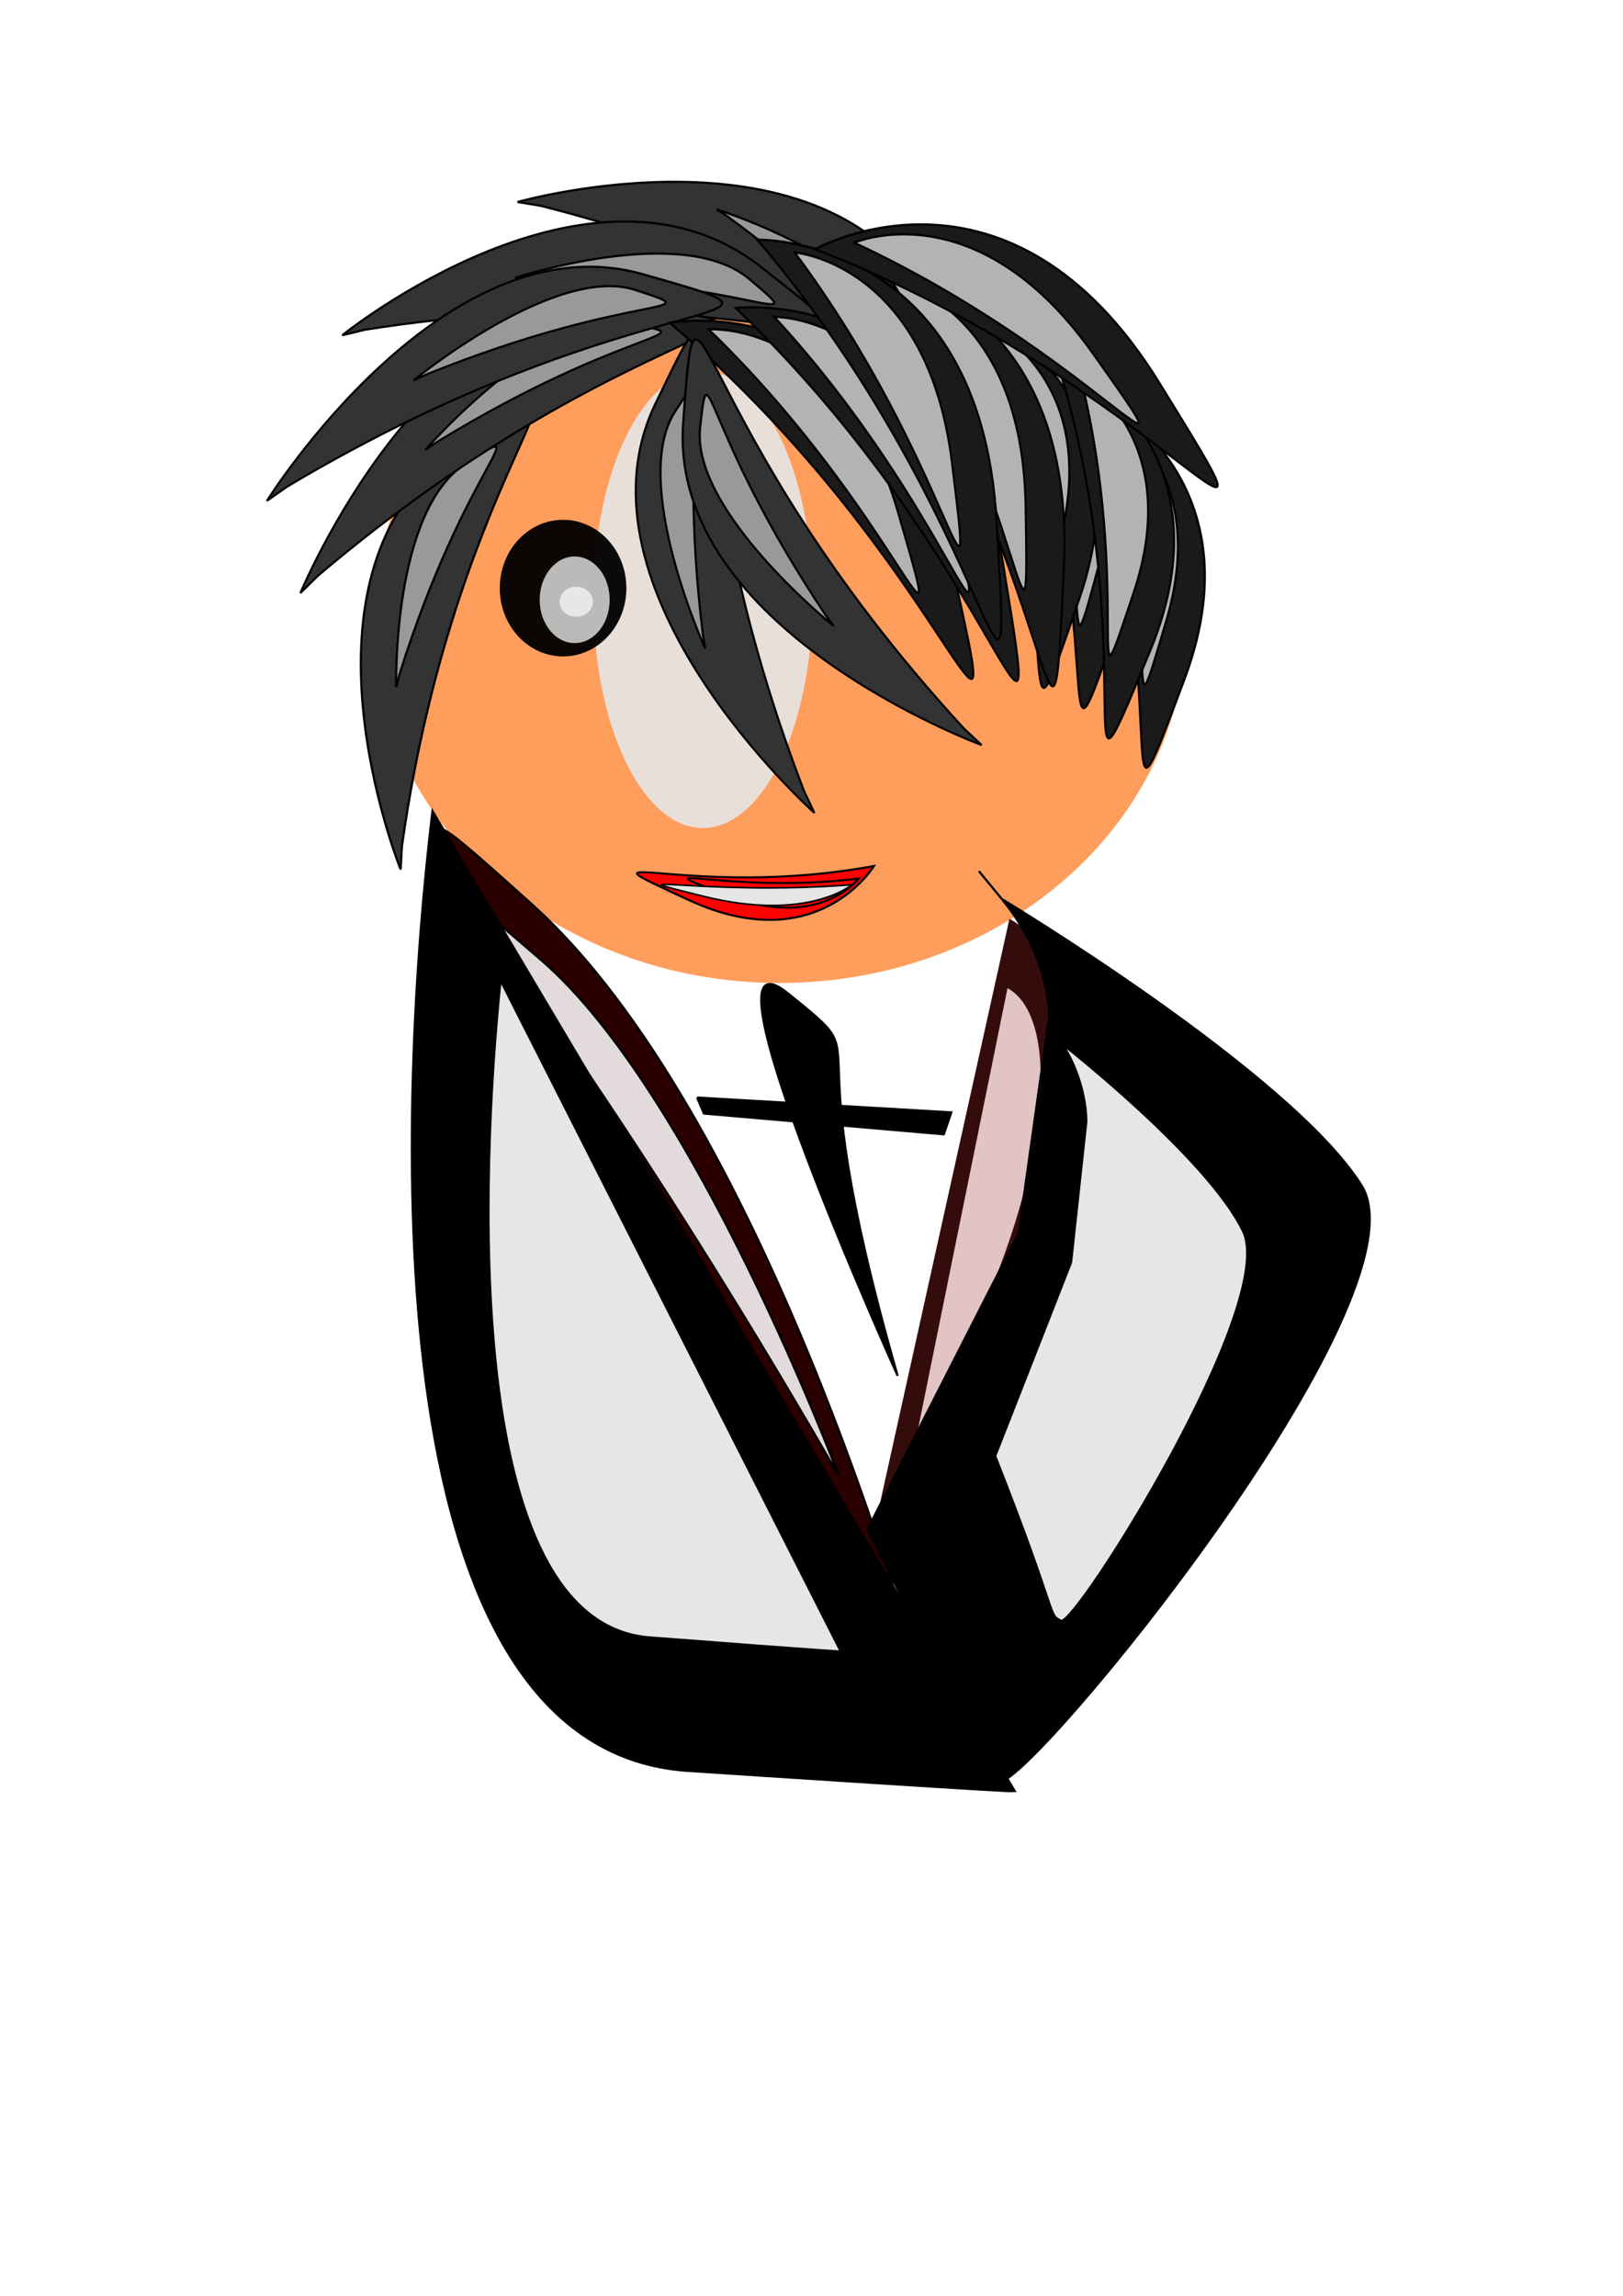
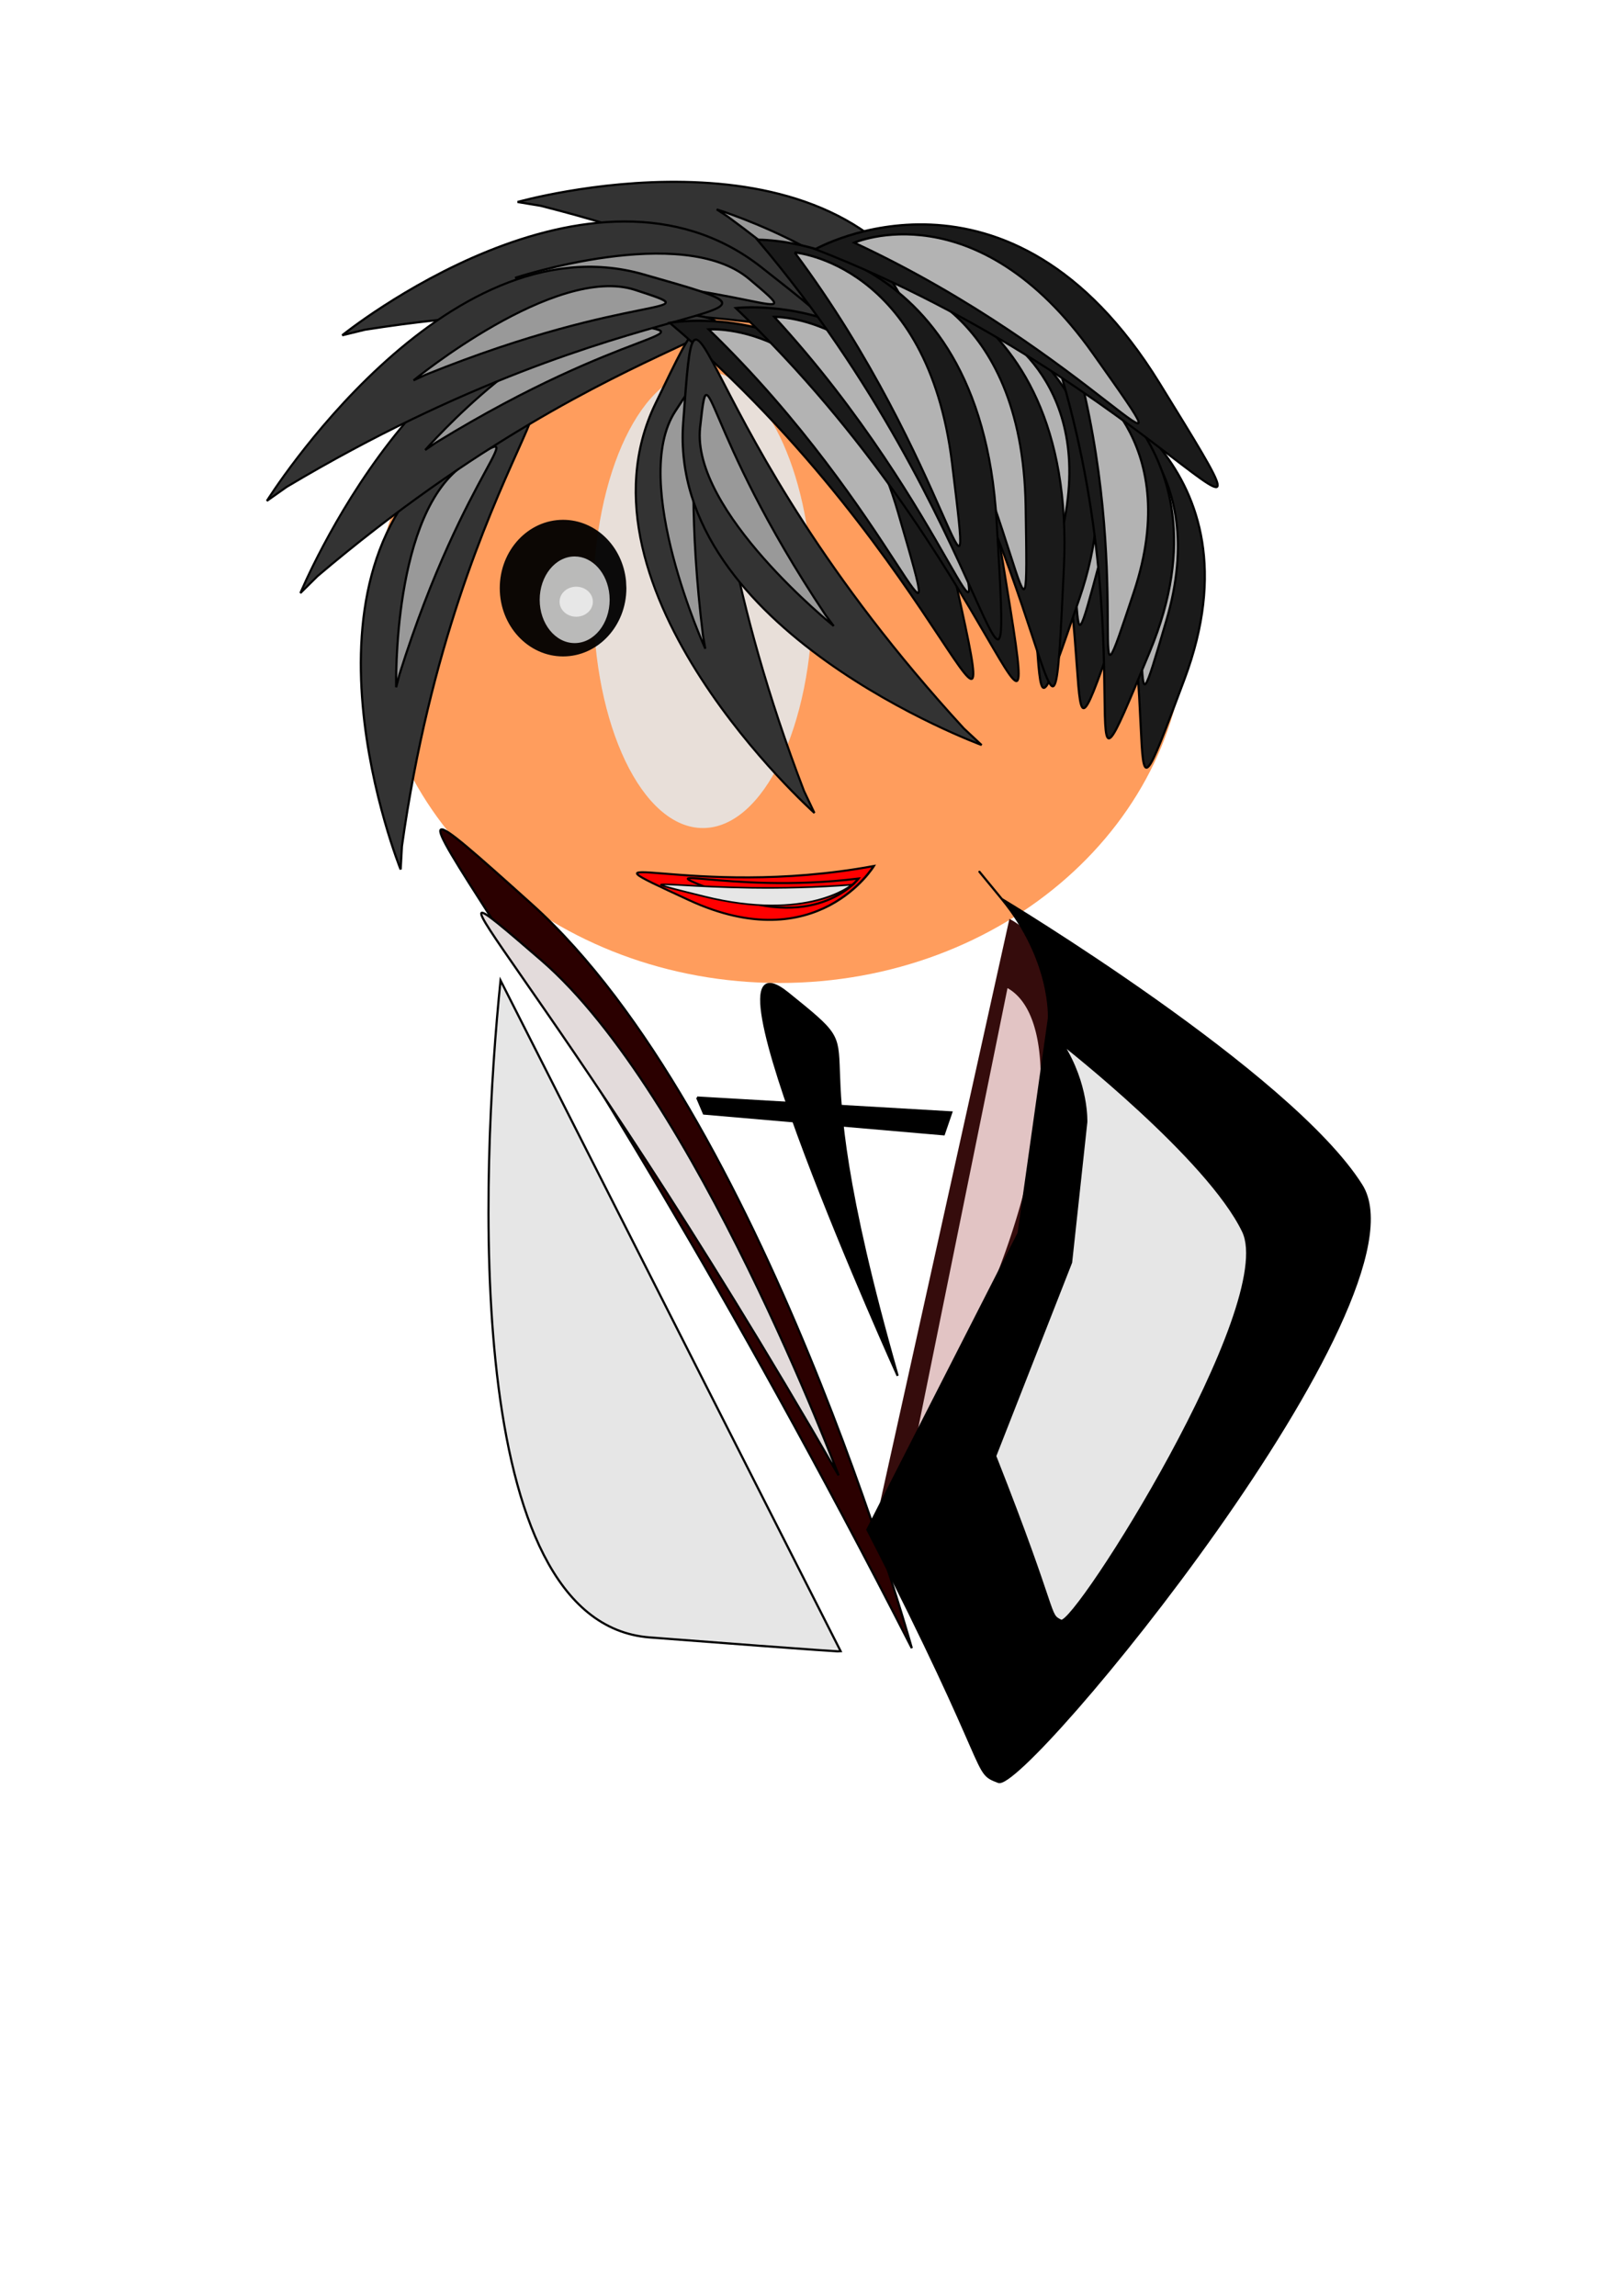
<svg xmlns="http://www.w3.org/2000/svg" version="1.1" viewBox="0 0 744.09 1052.4">
  <defs>
    <filter id="l" x="-1.276" y="-.486" width="3.552" height="1.973">
      <feGaussianBlur stdDeviation="56.023" />
    </filter>
    <filter id="b" x="-.353" y="-.196" width="1.706" height="1.392">
      <feGaussianBlur stdDeviation="8.525" />
    </filter>
    <filter id="a" x="-.661" y="-.17" width="2.321" height="1.34">
      <feGaussianBlur stdDeviation="9.01" />
    </filter>
    <filter id="h" x="-.615" y="-.497" width="2.23" height="1.994">
      <feGaussianBlur stdDeviation="8.22" />
    </filter>
    <filter id="g" x="-.24" y="-.265" width="1.48" height="1.53">
      <feGaussianBlur stdDeviation="3.207" />
    </filter>
    <filter id="k" x="-.661" y="-.17" width="2.321" height="1.34" color-interpolation-filters="sRGB">
      <feGaussianBlur stdDeviation="9.01" />
    </filter>
    <filter id="j" x="-.131" y="-1.205" width="1.262" height="3.409">
      <feGaussianBlur stdDeviation="9.44" />
    </filter>
    <filter id="i" x="-.344" y="-1.785" width="1.688" height="4.569">
      <feGaussianBlur stdDeviation="9.472" />
    </filter>
    <filter id="f" x="-.245" y="-.109" width="1.49" height="1.219">
      <feGaussianBlur stdDeviation="12.709" />
    </filter>
    <filter id="e" x="-1.586" y="-.143" width="4.173" height="1.286">
      <feGaussianBlur stdDeviation="22.125" />
    </filter>
    <filter id="d" x="-.936" y="-.493" width="2.873" height="1.986">
      <feGaussianBlur stdDeviation="76.289" />
    </filter>
    <filter id="c" x="-.923" y="-.387" width="2.847" height="1.773">
      <feGaussianBlur stdDeviation="53.155" />
    </filter>
  </defs>
  <g transform="translate(0 -6.109)">
    <path d="m543.75 291.73c0 91.103-83.427 164.96-186.34 164.96s-186.34-73.854-186.34-164.96c0-91.103 83.427-164.96 186.34-164.96 95.286 0 175.22 63.637 185.3 147.52" fill="#f95" opacity=".95" />
    <path transform="matrix(.954 0 0 .758 187.48 -167.74)" d="m193.98 591.86c0 76.341-23.592 138.23-52.694 138.23s-52.694-61.887-52.694-138.23c0-76.341 23.592-138.23 52.694-138.23 26.946 0 49.55 53.325 52.399 123.61" fill="#e6e6e6" filter="url(#l)" opacity=".95" />
  </g>
  <g transform="matrix(.994 -.112 .112 .994 254.85 -163.89)" stroke="#000" stroke-width="1px">
    <path d="m-131.87 540.22c45.782-178.13 132.82-225.3 45.782-178.13-87.032 47.17-47.572 188.67-47.572 188.67z" fill="#333" />
    <path d="m-124.23 462c41.009-92.736 77.056-110.63 41.009-92.736-36.047 17.893-43.128 98.305-43.128 98.305z" fill="#999" filter="url(#b)" />
  </g>
  <g transform="matrix(-.214 .977 -.977 -.214 758.37 319.49)" stroke="#000" stroke-width="1px">
    <path d="m-110.69 546.79c5.782-183.83 80.417-248.87 5.782-183.83-74.635 65.039-5.229 194.51-5.229 194.51z" fill="#333" />
    <path d="m-124.23 462c41.009-92.736 77.056-110.63 41.009-92.736-36.047 17.893-43.128 98.305-43.128 98.305z" fill="#999" filter="url(#b)" />
  </g>
  <g transform="matrix(.397 .918 -.918 .397 715.57 57.731)" stroke="#000" stroke-width="1px">
    <path d="m-131.87 540.22c45.782-178.13 132.82-225.3 45.782-178.13-87.032 47.17-47.572 188.67-47.572 188.67z" fill="#333" />
    <path d="m-124.23 462c41.009-92.736 77.056-110.63 41.009-92.736-36.047 17.893-43.128 98.305-43.128 98.305z" fill="#999" filter="url(#b)" />
  </g>
  <g transform="matrix(.748 .577 -.622 .839 580.27 -113.11)" stroke="#000" stroke-width="1.006px">
    <path d="m-131.87 540.22c45.782-178.13 132.82-225.3 45.782-178.13-87.032 47.17-47.572 188.67-47.572 188.67z" fill="#333" />
    <path d="m-124.23 462c41.009-92.736 77.056-110.63 41.009-92.736-36.047 17.893-43.128 98.305-43.128 98.305z" fill="#999" filter="url(#b)" />
  </g>
  <g transform="matrix(.643 .692 -.752 .725 622.47 -77.214)" stroke="#000" stroke-width="1.006px">
    <path d="m-131.87 540.22c45.782-178.13 132.82-225.3 45.782-178.13-87.032 47.17-47.572 188.67-47.572 188.67z" fill="#333" />
    <path d="m-124.23 462c41.009-92.736 77.056-110.63 41.009-92.736-36.047 17.893-43.128 98.305-43.128 98.305z" fill="#999" filter="url(#b)" />
  </g>
  <g transform="matrix(.914 -.242 .286 1.004 261.29 -203.61)">
    <g transform="matrix(.998 -.074 .091 .995 415.53 132.14)" stroke="#000" stroke-width="1.006px">
      <path d="m-506.29 383.03c-1.324-182.1 71.488-246.18-1.324-182.1-72.812 64.081 2.297 192.68 2.297 192.68z" fill="#333" />
      <path transform="matrix(.992 -.132 .161 .987 -476.75 -168.55)" d="m-124.23 462c41.009-92.736 77.056-110.63 41.009-92.736-36.047 17.893-43.128 98.305-43.128 98.305z" fill="#999" filter="url(#b)" />
    </g>
  </g>
  <g transform="matrix(.902 -.663 .635 1.037 393.98 -157.05)" stroke="#000" stroke-width=".859px">
    <path d="m-209.25 160.37c47.349 135.94 9.164 235.22 47.349 135.94 38.184-99.279-47.349-135.94-47.349-135.94z" fill="#1a1a1a" />
    <path d="m-197.03 171.07c27.107 98.226 5.247 169.96 27.107 98.226 21.861-71.738-27.107-98.226-27.107-98.226z" fill="#b3b3b3" filter="url(#a)" />
  </g>
  <g transform="matrix(1 -.009 .009 1 702.22 13.705)" stroke="#000" stroke-width="1px">
    <path d="m-209.25 160.37c47.349 135.94 9.164 235.22 47.349 135.94 38.184-99.279-47.349-135.94-47.349-135.94z" fill="#1a1a1a" />
    <path d="m-197.03 171.07c27.107 98.226 5.247 169.96 27.107 98.226 21.861-71.738-27.107-98.226-27.107-98.226z" fill="#b3b3b3" filter="url(#a)" />
  </g>
  <g transform="matrix(.999 -.033 .033 .999 665.17 -17.553)" stroke="#000" stroke-width="1px">
    <path d="m-209.25 160.37c47.349 135.94 9.164 235.22 47.349 135.94 38.184-99.279-47.349-135.94-47.349-135.94z" fill="#1a1a1a" />
    <path d="m-197.03 171.07c27.107 98.226 5.247 169.96 27.107 98.226 21.861-71.738-27.107-98.226-27.107-98.226z" fill="#b3b3b3" filter="url(#a)" />
  </g>
  <g transform="matrix(.999 -.036 .036 .999 645.91 -27.4)" stroke="#000" stroke-width="1px">
    <path d="m-209.25 160.37c47.349 135.94 9.164 235.22 47.349 135.94 38.184-99.279-47.349-135.94-47.349-135.94z" fill="#1a1a1a" />
    <path d="m-197.03 171.07c27.107 98.226 5.247 169.96 27.107 98.226 21.861-71.738-27.107-98.226-27.107-98.226z" fill="#b3b3b3" filter="url(#a)" />
  </g>
  <g transform="matrix(1 .026 -.026 1 696.76 6.549)" stroke="#000" stroke-width="1px">
    <path d="m-209.25 160.37c47.349 135.94 9.164 235.22 47.349 135.94 38.184-99.279-47.349-135.94-47.349-135.94z" fill="#1a1a1a" />
    <path d="m-197.03 171.07c27.107 98.226 5.247 169.96 27.107 98.226 21.861-71.738-27.107-98.226-27.107-98.226z" fill="#b3b3b3" filter="url(#a)" />
  </g>
  <g transform="matrix(.547 -.771 .863 .588 47.826 -85.4)" stroke="#000" stroke-width="1.006px">
    <path d="m-131.87 540.22c45.782-178.13 132.82-225.3 45.782-178.13-87.032 47.17-47.572 188.67-47.572 188.67z" fill="#333" />
    <path d="m-124.23 462c41.009-92.736 77.056-110.63 41.009-92.736-36.047 17.893-43.128 98.305-43.128 98.305z" fill="#999" filter="url(#b)" />
  </g>
  <g transform="matrix(.939 -.609 .574 1.072 441.78 -158.13)" stroke="#000" stroke-width=".859px">
    <path d="m-209.25 160.37c47.349 135.94 9.164 235.22 47.349 135.94 38.184-99.279-47.349-135.94-47.349-135.94z" fill="#1a1a1a" />
    <path d="m-197.03 171.07c27.107 98.226 5.247 169.96 27.107 98.226 21.861-71.738-27.107-98.226-27.107-98.226z" fill="#b3b3b3" filter="url(#a)" />
  </g>
  <g transform="matrix(1.045 -.401 .339 1.168 556.49 -150.61)" stroke="#000" stroke-width=".859px">
    <path d="m-209.25 160.37c47.349 135.94 9.164 235.22 47.349 135.94 38.184-99.279-47.349-135.94-47.349-135.94z" fill="#1a1a1a" />
    <path d="m-197.03 171.07c27.107 98.226 5.247 169.96 27.107 98.226 21.861-71.738-27.107-98.226-27.107-98.226z" fill="#b3b3b3" filter="url(#a)" />
  </g>
  <g transform="matrix(.996 -.51 .46 1.125 481.85 -177.23)" stroke="#000" stroke-width=".859px">
    <path d="m-209.25 160.37c47.349 135.94 9.164 235.22 47.349 135.94 38.184-99.279-47.349-135.94-47.349-135.94z" fill="#1a1a1a" />
-     <path d="m-197.03 171.07c27.107 98.226 5.247 169.96 27.107 98.226 21.861-71.738-27.107-98.226-27.107-98.226z" fill="#b3b3b3" filter="url(#a)" />
+     <path d="m-197.03 171.07c27.107 98.226 5.247 169.96 27.107 98.226 21.861-71.738-27.107-98.226-27.107-98.226" fill="#b3b3b3" filter="url(#a)" />
  </g>
  <g transform="matrix(.636 -.921 .939 .772 356.31 -202.29)" stroke="#000" stroke-width=".859px">
    <path d="m-209.25 160.37c47.349 135.94 9.164 235.22 47.349 135.94 38.184-99.279-47.349-135.94-47.349-135.94z" fill="#1a1a1a" />
    <path d="m-197.03 171.07c27.107 98.226 5.247 169.96 27.107 98.226 21.861-71.738-27.107-98.226-27.107-98.226z" fill="#b3b3b3" filter="url(#a)" />
  </g>
  <g transform="translate(-1.5262e-8 -3.055)">
    <path transform="matrix(1.086 0 0 1.025 167.75 -187.64)" d="m109.97 449.05c0 16.871-11.967 30.548-26.729 30.548s-26.729-13.677-26.729-30.548 11.967-30.548 26.729-30.548c13.668 0 25.134 11.785 26.579 27.318" opacity=".95" />
    <path transform="translate(-3.055 -1.527)" d="m282.56 279.51c0 10.966-7.18 19.856-16.037 19.856-8.857 0-16.037-8.89-16.037-19.856s7.18-19.856 16.037-19.856c8.201 0 15.08 7.66 15.948 17.757" fill="#ccc" filter="url(#h)" opacity=".95" />
    <path transform="matrix(.476 0 0 .474 125.68 94.617)" d="m307 388.72c0 8.014-7.18 14.51-16.037 14.51-8.857 0-16.037-6.496-16.037-14.51 0-8.014 7.18-14.51 16.037-14.51 8.201 0 15.08 5.598 15.948 12.976" fill="#ececec" filter="url(#g)" opacity=".95" />
  </g>
  <path d="m380.5 402.22c-51.566 8.058-87.417-6.009-51.566 8.058s51.566-8.058 51.566-8.058z" fill="#e6e6e6" filter="url(#i)" stroke="#000" stroke-width="1px" />
  <g stroke="#000">
    <g transform="matrix(-.041 .531 -.609 -.07 489.69 519.31)" fill="#f00" stroke-width="1.751px">
      <path d="m-209.25 160.37c47.349 135.94 9.164 235.22 47.349 135.94 38.184-99.279-47.349-135.94-47.349-135.94z" />
      <path d="m-197.03 171.07c27.107 98.226 5.247 169.96 27.107 98.226 21.861-71.738-27.107-98.226-27.107-98.226z" filter="url(#k)" />
    </g>
    <path transform="matrix(-.046 .379 -.682 -.05 498.45 488.74)" d="m-197.03 171.07c27.107 98.226 5.247 169.96 27.107 98.226 21.861-71.738-27.107-98.226-27.107-98.226z" fill="#e6e6e6" filter="url(#j)" stroke-width="1.958px" />
  </g>
  <path transform="matrix(1.106 -2.159 .735 .376 146.51 18.025)" d="m-88.588 563.6a85.533 96.225 0 0 1-116.77 89.58" fill="#2b0000" opacity=".95" />
  <g transform="translate(371.15 -109.97)" stroke="#000" stroke-width="1px">
    <path d="m-114.55 644.55" fill="#2b0000" />
    <path d="m46.886 865.45c-171.99-336.7-280.23-436.27-174.13-340.92 106.11 95.36 174.13 340.92 174.13 340.92z" fill="#2b0000" />
    <path transform="matrix(.989 -.146 .146 .989 -97.106 -6.014)" d="m-6.472 800.13c-99.068-250.38-161.43-324.42-100.3-253.51 61.118 70.91 100.3 253.51 100.3 253.51z" fill="#e3dbdb" filter="url(#f)" />
  </g>
  <path transform="matrix(.716 -1.524 .476 .266 257.06 168)" d="m-88.588 563.6a85.533 96.225 0 0 1-116.77 89.58" fill="#f4d7d7" filter="url(#e)" opacity=".95" />
  <g transform="matrix(.999 .055 -.055 .999 196.88 -132.99)" stroke="#000" stroke-width="1px">
    <path d="m157.41 628.05 116.69 0.396-2.885 10.21-110.28-3.455-3.524-7.15" />
    <path d="m256.18 750.28c-59.83-172.18-12.456-138-59.83-172.18-47.375-34.174 59.83 172.18 59.83 172.18z" />
  </g>
  <g transform="translate(401.7 -42.767)">
    <g transform="translate(-223 -50.403)">
-       <path d="m19.579 464.93c-15.136 126.2-31.393 430.21 117.08 439.97 148.47 9.766 149.96 9.408 149.96 9.408z" stroke="#000" stroke-width="1px" />
-     </g>
+       </g>
    <path transform="matrix(.826 0 0 .828 -214.95 63.598)" d="m51.728 517.61c-10.704 104.32-22.202 355.63 82.8 363.71 105 8.073 106.05 7.777 106.05 7.777z" fill="#e6e6e6" filter="url(#d)" stroke="#000" stroke-width="1.209px" />
  </g>
  <g transform="matrix(1.009 0 0 1.023 673.52 -76.958)" stroke="#000">
    <path d="m-273.4 760.63c58.04 111.5 47.349 108.44 59.568 113.03 12.219 4.582 197.03-216.89 164.96-267.29-32.075-50.403-163.43-128.3-163.43-128.3s-22.911-27.493 0 0 21.383 53.458 21.383 53.458l-13.746 96.225z" stroke-width=".984px" />
    <path transform="matrix(.829 0 0 .807 -37.144 134.01)" d="m-214.94 735.61c35.126 90.205 28.656 87.733 36.051 91.44s119.24-175.47 99.832-216.24c-19.412-40.777-98.908-103.8-98.908-103.8s-13.866-22.242 0 0 12.941 43.249 12.941 43.249l-8.319 77.848z" fill="#e6e6e6" filter="url(#c)" stroke-width="1.203px" />
  </g>
</svg>